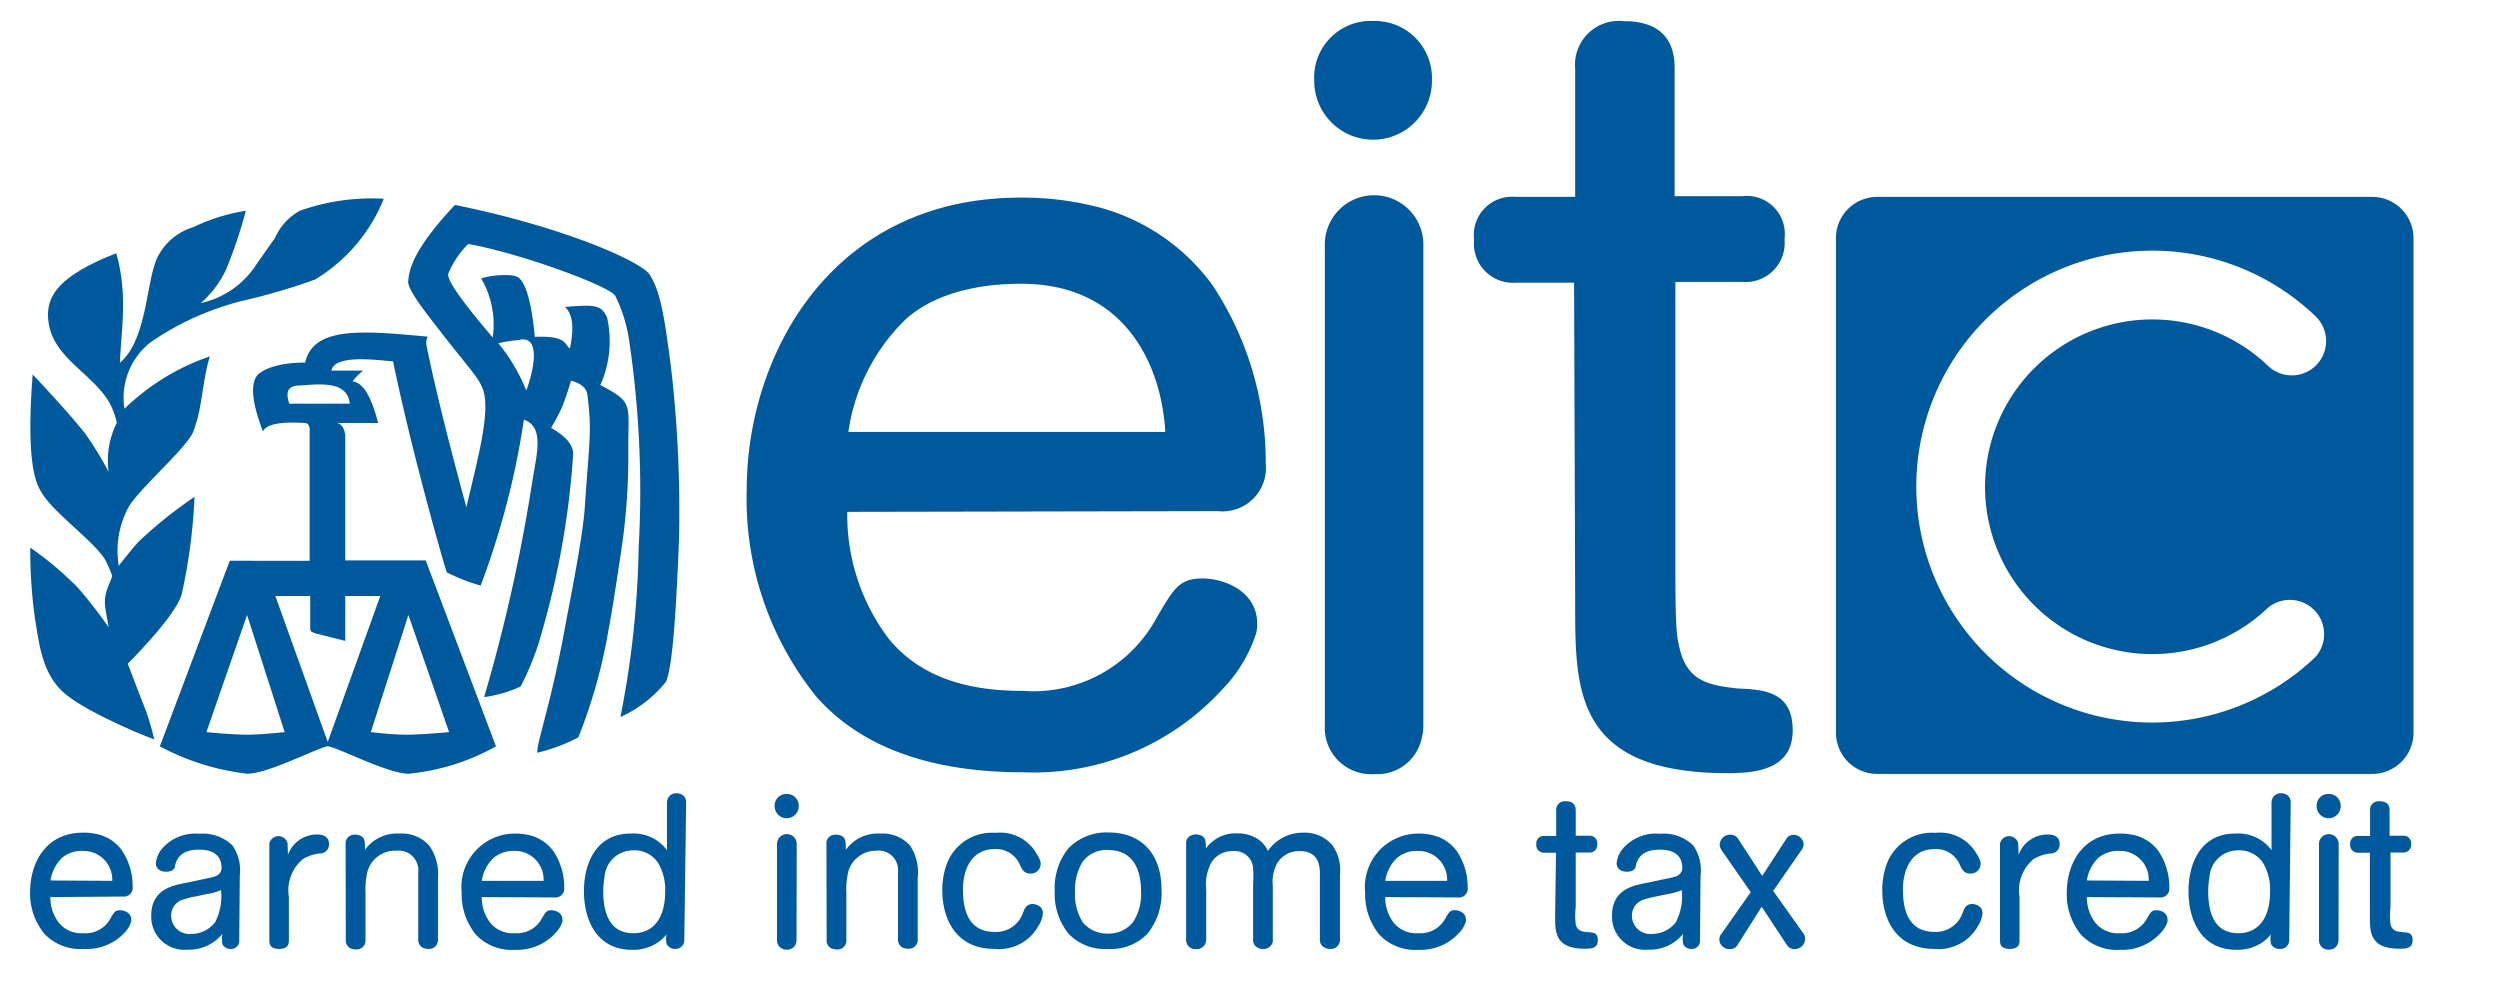
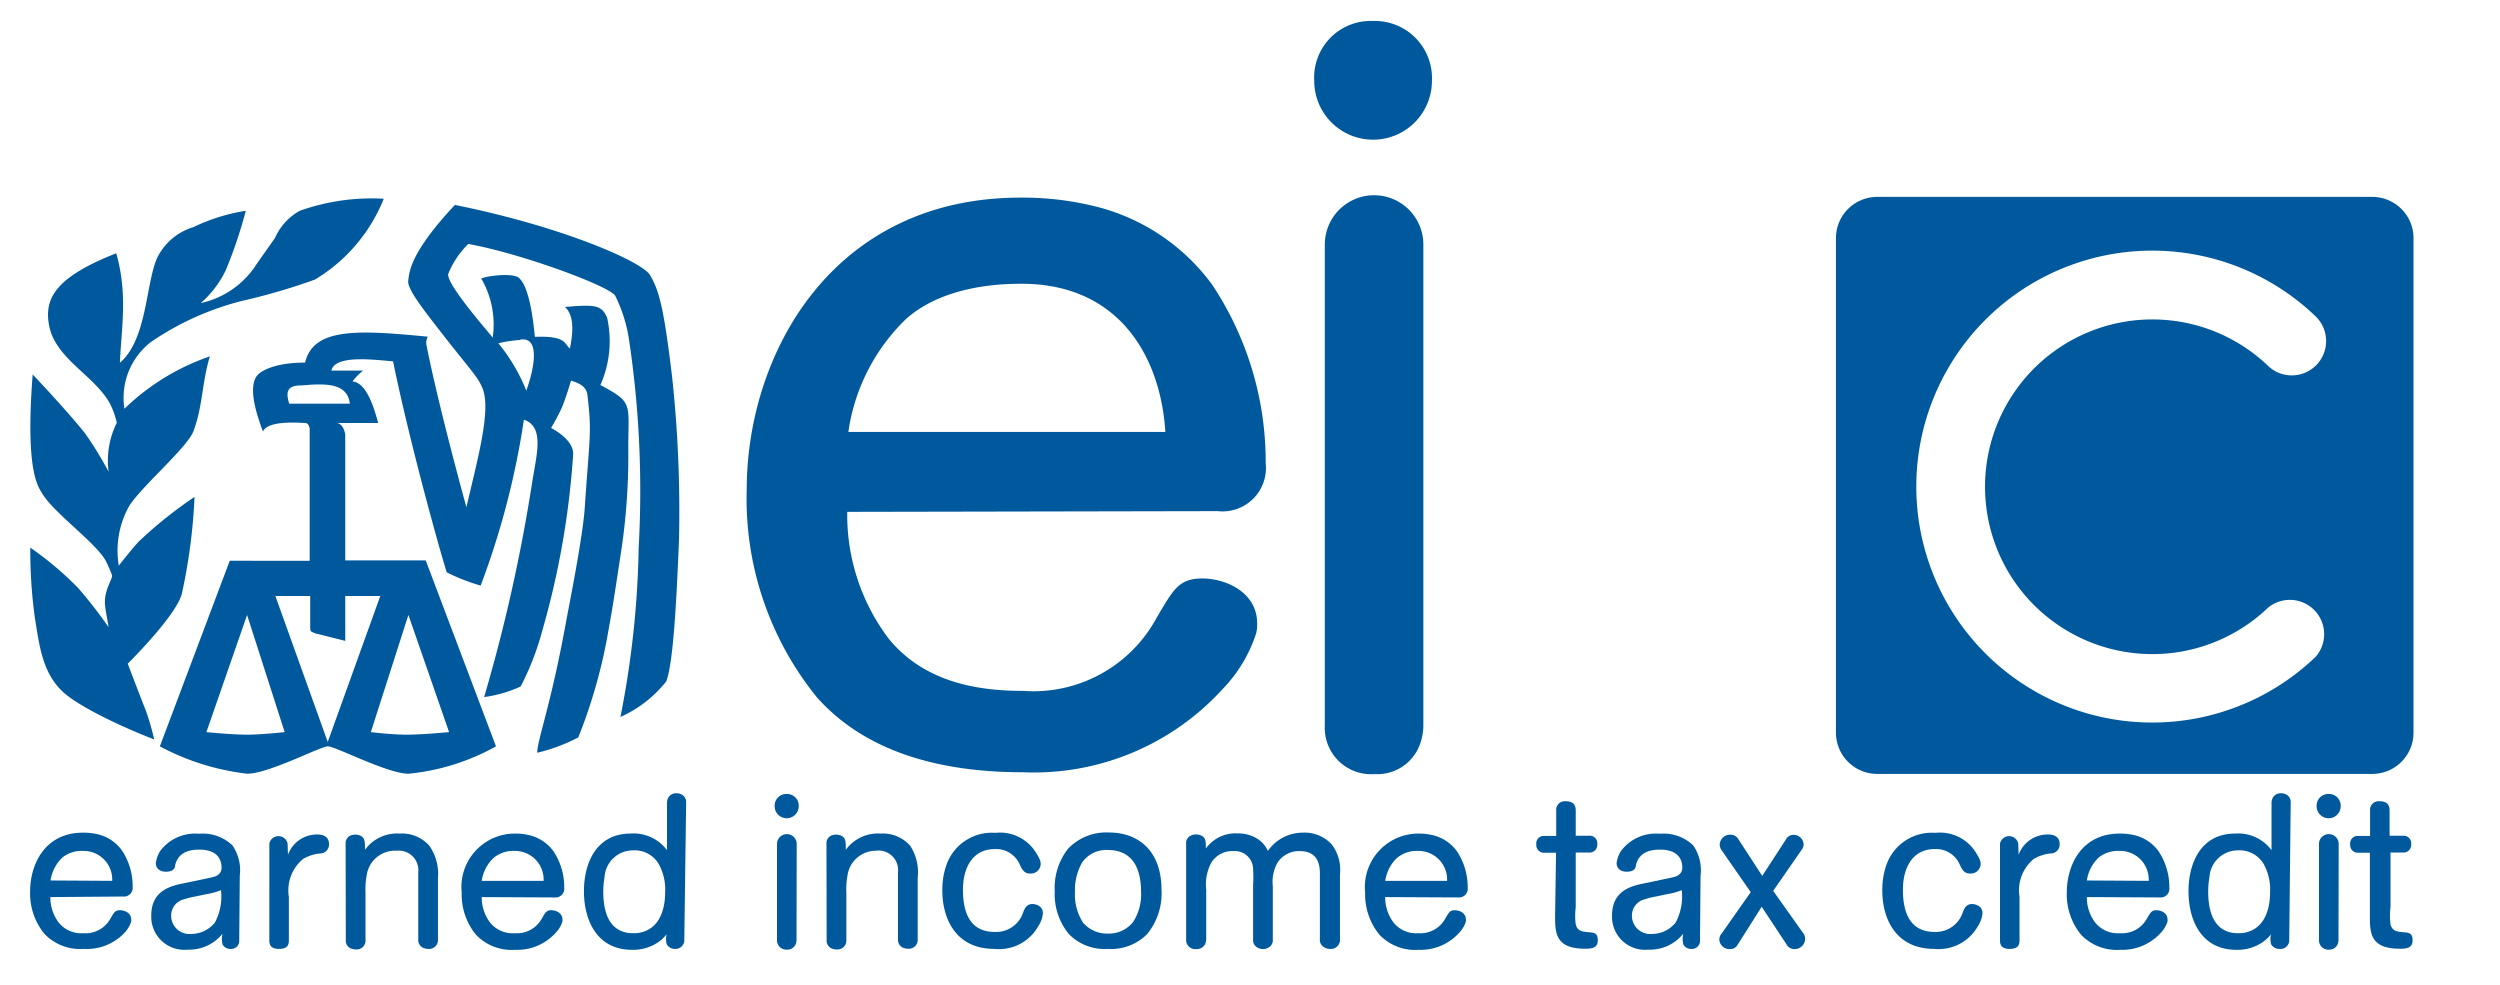
<svg xmlns="http://www.w3.org/2000/svg" id="Layer_1" data-name="Layer 1" viewBox="0 0 137 54">
  <defs>
    <style>.cls-1{fill:#00599c;}</style>
  </defs>
  <title>EITC_logo</title>
  <path class="cls-1" d="M2.76,49.16a2.27,2.27,0,0,0,.46,1.4,1.59,1.59,0,0,0,1.36.58,1.55,1.55,0,0,0,1.48-.82c.19-.32.25-.44.51-.44s.62.15.62.5a.35.35,0,0,1,0,.12,1.59,1.59,0,0,1-.38.63A2.84,2.84,0,0,1,4.58,52a2.7,2.7,0,0,1-2.15-.83,3.5,3.5,0,0,1-.78-2.31c0-1.49.8-3.23,2.9-3.23a3.32,3.32,0,0,1,.77.08,2.28,2.28,0,0,1,1.36.89,3.55,3.55,0,0,1,.59,2,.48.48,0,0,1-.53.53Zm3.39-.89a1.57,1.57,0,0,0-1.6-1.64A1.68,1.68,0,0,0,3.41,47a2.17,2.17,0,0,0-.64,1.25Z" />
  <path class="cls-1" d="M13.11,51.53a.44.44,0,0,1-.47.47.47.47,0,0,1-.45-.26,1.42,1.42,0,0,1,0-.57,2.33,2.33,0,0,1-1.9.87,1.81,1.81,0,0,1-2-1.88c0-1.41,1.16-1.63,1.8-1.76l1-.21c.4-.08.61-.13.72-.17s.33-.17.33-.46c0-1-1-1-1.23-1-1,0-1.21.51-1.31.83,0,.17-.09.38-.5.38s-.56-.25-.56-.46a1.54,1.54,0,0,1,.25-.69,2.39,2.39,0,0,1,2.12-.93,2.34,2.34,0,0,1,1.83.64,2.41,2.41,0,0,1,.4,1.66Zm-2.42-2.4a4.09,4.09,0,0,0-.6.15.91.91,0,0,0-.71.9,1,1,0,0,0,1.1,1,1.66,1.66,0,0,0,1.3-.63,3.05,3.05,0,0,0,.33-1.77,3.56,3.56,0,0,1-.8.22Z" />
  <path class="cls-1" d="M15.78,46.84a1.69,1.69,0,0,1,1.6-1.11c.13,0,.65,0,.65.53a.49.49,0,0,1-.5.51,2.27,2.27,0,0,0-.92.3,2.23,2.23,0,0,0-.78,2.08V51.5c0,.19,0,.5-.54.5s-.53-.33-.53-.5V46.23a.51.51,0,0,1,1,0Z" />
  <path class="cls-1" d="M18.94,46.25a.46.46,0,0,1,.26-.46.72.72,0,0,1,.54,0c.26.13.26.31.26.78a2.17,2.17,0,0,1,1.9-.89,2,2,0,0,1,1.63.67A2.69,2.69,0,0,1,24,48.12v3.35a.49.49,0,0,1-.54.53.81.81,0,0,1-.28-.06.48.48,0,0,1-.26-.47V48.68c0-.63,0-.77,0-.88a1.07,1.07,0,0,0-1.17-1.18A1.57,1.57,0,0,0,20.09,48a4.1,4.1,0,0,0-.06.93v2.57a.49.49,0,0,1-.54.53.81.81,0,0,1-.28-.06.47.47,0,0,1-.26-.47Z" />
  <path class="cls-1" d="M26.4,49.16a2.27,2.27,0,0,0,.46,1.4,1.59,1.59,0,0,0,1.36.58,1.55,1.55,0,0,0,1.48-.82c.19-.32.25-.44.51-.44s.61.15.61.5a.36.36,0,0,1,0,.12,1.59,1.59,0,0,1-.38.63,2.84,2.84,0,0,1-2.21.92,2.7,2.7,0,0,1-2.15-.83,3.49,3.49,0,0,1-.78-2.31,2.93,2.93,0,0,1,2.9-3.23,3.32,3.32,0,0,1,.77.08,2.28,2.28,0,0,1,1.36.89,3.55,3.55,0,0,1,.59,2,.48.48,0,0,1-.53.53Zm3.39-.89a1.57,1.57,0,0,0-1.6-1.64,1.68,1.68,0,0,0-1.15.39,2.17,2.17,0,0,0-.64,1.25Z" />
  <path class="cls-1" d="M37.5,51.48A.48.48,0,0,1,37,52a.5.5,0,0,1-.47-.27,1.18,1.18,0,0,1,0-.53,2.15,2.15,0,0,1-.5.46,2.45,2.45,0,0,1-1.4.39c-1.87,0-2.63-1.55-2.63-3.22,0-1.5.66-3.15,2.55-3.15a2.27,2.27,0,0,1,2,.91V44a.7.7,0,0,1,.06-.27.5.5,0,0,1,.46-.26.59.59,0,0,1,.27.06.47.47,0,0,1,.26.47Zm-1.4-4.13a1.53,1.53,0,0,0-1.41-.75,1.56,1.56,0,0,0-1.56,1.45,4.77,4.77,0,0,0-.07.82c0,1,.26,2.27,1.64,2.27a1.64,1.64,0,0,0,.8-.18c.95-.49.95-1.81.95-2.09A2.87,2.87,0,0,0,36.1,47.35Z" />
  <path class="cls-1" d="M43.11,43.51a.64.64,0,0,1,.66.67.66.66,0,0,1-1.32,0A.64.64,0,0,1,43.11,43.51Zm.54,8a.6.6,0,0,1-.06.26.49.49,0,0,1-.47.27.51.51,0,0,1-.54-.53V46.25a.54.54,0,0,1,1.08,0Z" />
  <path class="cls-1" d="M45.29,46.25a.46.46,0,0,1,.26-.46.72.72,0,0,1,.54,0c.26.13.26.31.26.78a2.17,2.17,0,0,1,1.9-.89,2,2,0,0,1,1.63.67,2.69,2.69,0,0,1,.41,1.76v3.35a.49.49,0,0,1-.54.53.81.81,0,0,1-.28-.06.48.48,0,0,1-.26-.47V48.68c0-.63,0-.77,0-.88A1.07,1.07,0,0,0,48,46.62,1.57,1.57,0,0,0,46.44,48a4.11,4.11,0,0,0-.06.93v2.57a.49.49,0,0,1-.54.53.81.81,0,0,1-.28-.06.47.47,0,0,1-.26-.47Z" />
  <path class="cls-1" d="M56.07,50c.08-.22.19-.46.51-.46.14,0,.57.08.57.5a1.49,1.49,0,0,1-.25.71A2.47,2.47,0,0,1,54.49,52c-2.15,0-2.85-1.71-2.85-3.19a4.11,4.11,0,0,1,.21-1.37,2.64,2.64,0,0,1,2.7-1.8,2.31,2.31,0,0,1,2.23,1.1c.25.39.25.53.25.61a.54.54,0,0,1-.58.52c-.33,0-.44-.22-.57-.5a1.41,1.41,0,0,0-1.37-.84c-1.25,0-1.74,1.08-1.74,2.22s.31,2.32,1.74,2.32A1.56,1.56,0,0,0,56.07,50Z" />
  <path class="cls-1" d="M62.87,51.18A2.77,2.77,0,0,1,60.7,52a2.71,2.71,0,0,1-2.14-.83,3.44,3.44,0,0,1-.76-2.33,3.47,3.47,0,0,1,.73-2.33,2.89,2.89,0,0,1,2.22-.89c1.74,0,2.9,1.11,2.9,3.13A3.52,3.52,0,0,1,62.87,51.18Zm-.78-.65a2.76,2.76,0,0,0,.44-1.66c0-1.15-.38-2.29-1.82-2.29a1.62,1.62,0,0,0-1.4.67,3,3,0,0,0-.4,1.63,2.81,2.81,0,0,0,.44,1.68,1.73,1.73,0,0,0,1.37.6A1.69,1.69,0,0,0,62.09,50.53Z" />
  <path class="cls-1" d="M65,46.24a.44.44,0,0,1,.26-.45.67.67,0,0,1,.57,0c.25.12.25.31.25.71a2,2,0,0,1,1.73-.83,2,2,0,0,1,1,.24,1.52,1.52,0,0,1,.67.72,2.33,2.33,0,0,1,1.92-1A2,2,0,0,1,73,46.3a2.32,2.32,0,0,1,.43,1.62v3.54a.5.5,0,0,1-.56.54.55.55,0,0,1-.27-.07.46.46,0,0,1-.27-.47V48.81c0-.35,0-.69,0-.87,0-.39,0-1.3-1.11-1.3a1.4,1.4,0,0,0-1.21.63,2.1,2.1,0,0,0-.26,1.28v2.93a.46.46,0,0,1-.26.46.61.61,0,0,1-.28.07.63.63,0,0,1-.28-.07.46.46,0,0,1-.26-.46v-3a6.12,6.12,0,0,0,0-.84,1,1,0,0,0-1.08-1,1.35,1.35,0,0,0-1.21.63,2.58,2.58,0,0,0-.28,1.5v2.71a.69.69,0,0,1-.06.26.51.51,0,0,1-.48.27.5.5,0,0,1-.56-.53Z" />
  <path class="cls-1" d="M75.91,49.16a2.27,2.27,0,0,0,.46,1.4,1.59,1.59,0,0,0,1.36.58,1.55,1.55,0,0,0,1.48-.82c.19-.32.25-.44.51-.44s.61.15.61.5a.36.36,0,0,1,0,.12,1.58,1.58,0,0,1-.38.63,2.84,2.84,0,0,1-2.21.92,2.7,2.7,0,0,1-2.15-.83,3.5,3.5,0,0,1-.78-2.31,2.93,2.93,0,0,1,2.9-3.23,3.32,3.32,0,0,1,.77.08,2.28,2.28,0,0,1,1.36.89,3.55,3.55,0,0,1,.59,2,.48.48,0,0,1-.53.53Zm3.39-.89a1.57,1.57,0,0,0-1.6-1.64,1.68,1.68,0,0,0-1.15.39,2.17,2.17,0,0,0-.64,1.25Z" />
  <path class="cls-1" d="M85.27,46.73h-.63a.42.42,0,0,1-.45-.46.41.41,0,0,1,.45-.46h.64V44.42a.47.47,0,0,1,.53-.51c.51,0,.54.34.54.51V45.8h.73a.41.41,0,0,1,.45.46.42.42,0,0,1-.45.46h-.73v3a3.63,3.63,0,0,0,0,.93c.08.34.31.4.63.43s.58,0,.58.45-.38.46-.7.46c-1.64,0-1.64-.89-1.64-1.81Z" />
  <path class="cls-1" d="M93.16,51.53a.44.44,0,0,1-.47.47.47.47,0,0,1-.45-.26,1.4,1.4,0,0,1,0-.57,2.33,2.33,0,0,1-1.9.87,1.81,1.81,0,0,1-2-1.88c0-1.41,1.16-1.63,1.8-1.76l1-.21c.4-.08.62-.13.72-.17s.33-.17.33-.46c0-1-1-1-1.23-1-1,0-1.21.51-1.31.83,0,.17-.09.38-.5.38s-.56-.25-.56-.46a1.53,1.53,0,0,1,.25-.69,2.39,2.39,0,0,1,2.12-.93,2.34,2.34,0,0,1,1.83.64,2.4,2.4,0,0,1,.4,1.66Zm-2.42-2.4a4.1,4.1,0,0,0-.6.15.91.91,0,0,0-.71.9,1,1,0,0,0,1.1,1,1.66,1.66,0,0,0,1.3-.63,3.06,3.06,0,0,0,.33-1.77,3.58,3.58,0,0,1-.8.22Z" />
  <path class="cls-1" d="M97.17,48.82l1.64,2.31a.48.48,0,0,1,.11.32.57.57,0,0,1-.59.56.48.48,0,0,1-.43-.26l-1.36-2.06-1.31,2.07a.46.46,0,0,1-.44.25.55.55,0,0,1-.57-.52.46.46,0,0,1,.11-.31l1.61-2.29L94.35,46.6a.55.55,0,0,1-.11-.32.57.57,0,0,1,.58-.54.49.49,0,0,1,.45.26l1.3,2,1.3-2a.46.46,0,0,1,.41-.25.55.55,0,0,1,.56.52.48.48,0,0,1-.11.3Z" />
  <path class="cls-1" d="M107.56,50c.08-.22.19-.46.51-.46.14,0,.57.08.57.5a1.49,1.49,0,0,1-.25.71A2.47,2.47,0,0,1,106,52c-2.15,0-2.85-1.71-2.85-3.19a4.12,4.12,0,0,1,.21-1.37,2.64,2.64,0,0,1,2.7-1.8,2.31,2.31,0,0,1,2.23,1.1c.25.39.25.53.25.61a.54.54,0,0,1-.58.52c-.33,0-.44-.22-.57-.5a1.41,1.41,0,0,0-1.37-.84c-1.25,0-1.74,1.08-1.74,2.22s.31,2.32,1.74,2.32A1.56,1.56,0,0,0,107.56,50Z" />
  <path class="cls-1" d="M110.62,46.84a1.69,1.69,0,0,1,1.6-1.11c.13,0,.65,0,.65.53a.49.49,0,0,1-.5.51,2.27,2.27,0,0,0-.92.3,2.23,2.23,0,0,0-.78,2.08V51.5c0,.19,0,.5-.54.5s-.53-.33-.53-.5V46.23a.51.51,0,0,1,1,0Z" />
  <path class="cls-1" d="M114.36,49.16a2.27,2.27,0,0,0,.46,1.4,1.59,1.59,0,0,0,1.36.58,1.55,1.55,0,0,0,1.48-.82c.19-.32.25-.44.51-.44s.61.15.61.5a.37.37,0,0,1,0,.12,1.59,1.59,0,0,1-.38.63,2.84,2.84,0,0,1-2.21.92,2.7,2.7,0,0,1-2.15-.83,3.49,3.49,0,0,1-.78-2.31c0-1.49.8-3.23,2.9-3.23a3.32,3.32,0,0,1,.77.08,2.28,2.28,0,0,1,1.36.89,3.55,3.55,0,0,1,.59,2,.48.48,0,0,1-.53.53Zm3.39-.89a1.57,1.57,0,0,0-1.6-1.64A1.68,1.68,0,0,0,115,47a2.17,2.17,0,0,0-.64,1.25Z" />
  <path class="cls-1" d="M125.45,51.48a.48.48,0,0,1-.53.52.5.5,0,0,1-.47-.27,1.17,1.17,0,0,1,0-.53,2.15,2.15,0,0,1-.5.46,2.45,2.45,0,0,1-1.4.39c-1.87,0-2.62-1.55-2.62-3.22,0-1.5.66-3.15,2.55-3.15a2.27,2.27,0,0,1,2,.91V44a.7.7,0,0,1,.06-.27.5.5,0,0,1,.46-.26.58.58,0,0,1,.27.06.47.47,0,0,1,.26.47Zm-1.4-4.13a1.53,1.53,0,0,0-1.41-.75,1.56,1.56,0,0,0-1.56,1.45,4.77,4.77,0,0,0-.07.82c0,1,.26,2.27,1.64,2.27a1.64,1.64,0,0,0,.8-.18c.95-.49.95-1.81.95-2.09A2.86,2.86,0,0,0,124.05,47.35Z" />
  <path class="cls-1" d="M127.61,43.51a.64.64,0,0,1,.66.67.66.66,0,0,1-1.32,0A.64.64,0,0,1,127.61,43.51Zm.54,8a.6.6,0,0,1-.06.26.49.49,0,0,1-.47.27.51.51,0,0,1-.54-.53V46.25a.54.54,0,0,1,1.08,0Z" />
  <path class="cls-1" d="M129.87,46.73h-.63a.42.42,0,0,1-.45-.46.41.41,0,0,1,.45-.46h.64V44.42a.47.47,0,0,1,.53-.51c.51,0,.54.34.54.51V45.8h.73a.41.41,0,0,1,.45.46.42.42,0,0,1-.45.46H131v3a3.6,3.6,0,0,0,0,.93c.08.34.31.4.63.43s.58,0,.58.45-.38.46-.7.46c-1.64,0-1.64-.89-1.64-1.81Z" />
  <path class="cls-1" d="M46.43,28.05A11.24,11.24,0,0,0,48.7,35c2,2.45,5,2.86,7.37,2.86a7.67,7.67,0,0,0,7.31-4c.93-1.58,1.23-2.16,2.51-2.16s3,.76,3,2.45a1.81,1.81,0,0,1-.06.58A7.87,7.87,0,0,1,67,37.76a14,14,0,0,1-10.93,4.56c-3.8,0-8.31-.76-11.29-4.09a17.26,17.26,0,0,1-3.86-11.4c0-7.36,4.63-16,15-16a16.46,16.46,0,0,1,3.8.41,11.29,11.29,0,0,1,6.72,4.38,17.54,17.54,0,0,1,2.92,9.76,2.38,2.38,0,0,1-2.63,2.63Zm17.43-4.38c-.23-3.86-2.34-8.12-7.89-8.12-1.23,0-4.28.12-6.32,1.93a10.71,10.71,0,0,0-3.16,6.19Z" />
  <path class="cls-1" d="M75.25,1.15a3.13,3.13,0,0,1,3.22,3.28,3.22,3.22,0,0,1-6.45,0A3.1,3.1,0,0,1,75.25,1.15ZM78,39.74a3,3,0,0,1-.3,1.31,2.48,2.48,0,0,1-2.37,1.37,2.54,2.54,0,0,1-2.73-2.67V13.4a2.7,2.7,0,0,1,5.4,0Z" />
-   <path class="cls-1" d="M86.26,15.49H83.07a2.14,2.14,0,0,1-2.29-2.35,2.1,2.1,0,0,1,2.29-2.35h3.25v-7A2.41,2.41,0,0,1,89,1.16c2.59,0,2.77,1.75,2.77,2.59v7h3.73a2.08,2.08,0,0,1,2.29,2.35,2.14,2.14,0,0,1-2.29,2.35H91.81V30.8c0,3.61.06,4,.24,4.76.42,1.75,1.57,2,3.19,2.17,1.45.06,3,.18,3,2.29s-1.93,2.35-3.55,2.35c-8.37,0-8.37-4.52-8.37-9.22Z" />
  <path class="cls-1" d="M130,10.79H102.87A2.26,2.26,0,0,0,100.61,13V40.15a2.26,2.26,0,0,0,2.26,2.26H130a2.26,2.26,0,0,0,2.26-2.26V13A2.26,2.26,0,0,0,130,10.79ZM126.89,36a12.93,12.93,0,1,1,0-18.67,1.88,1.88,0,0,1-2.6,2.72,9.17,9.17,0,1,0,0,13.25A1.88,1.88,0,0,1,126.89,36Z" />
  <path class="cls-1" d="M36.83,20.64c-.45-3.76-.71-4.74-1.22-5.58-.41-.69-4.61-2.6-10.68-3.83-2.5,2.66-2.5,3.72-2.56,4.16s.83,1.57,1.73,2.73c1.66,2.14,2.1,2.53,2.35,3.18.48,1.22-.32,4-.89,6.5,0,0-1.49-5.37-2.18-8.84a.73.73,0,0,1,.06-.51c-3.75-.36-6.26-.53-6.72,1.42-1.72,0-2.51.49-2.68.78-.45.73.09,2.24.37,3,.24-.59,1.78-.5,2.28-.47.22,0,.22.14.28.27l0,7.28H12.59L8.76,40.9a13.4,13.4,0,0,0,4.79,1.5c1.16,0,4-1.49,4.41-1.5s3.27,1.5,4.43,1.5a12.24,12.24,0,0,0,4.79-1.5L23.33,30.71H18.92V23.82c-.08-.46-.28-.61-.45-.64h2.25c-.33-1.3-.77-2.21-1.4-2.28a2.92,2.92,0,0,1,.58-.59H18.16c.19-.9,2.43-.58,3.38-.51,1,4.89,2.87,11.45,2.95,11.57a10.84,10.84,0,0,0,1.85.72A44.22,44.22,0,0,0,28.71,23c1.15.39.69,1.92.45,3.45a91.29,91.29,0,0,1-2.63,11.75,7,7,0,0,0,2-.58,14.84,14.84,0,0,0,1.17-3,45.75,45.75,0,0,0,1.71-9.74c0-.52-.44-1-1.21-1.43a12.13,12.13,0,0,0,.58-1.09c.24-.56.51-1.5.51-1.5.45.13.85.33.9.78.25,2.07.12,2.27-.14,6.1-.07,1.22-.51,3.64-1,6.17-.83,4.65-1.61,6.64-1.61,7.34a9.59,9.59,0,0,0,2.25-.84,28.8,28.8,0,0,0,1.65-5.85c.27-1.44.47-2.87.7-4.35a35.11,35.11,0,0,0,.39-5.66c0-2.46.29-2.48-1.53-3.45a5.92,5.92,0,0,0,.37-3.69c-.31-.72-.7-.72-2.31-.59.58.53.4,1.63.27,2.28-.32-.26-.19-.71-1.92-.64-.26-2.8-.78-3.11-.84-3.2-.25-.32-1.67-.17-2.1,0A5,5,0,0,1,27,18.5c-.19-.26-2.62-3-2.43-3.51a4.91,4.91,0,0,1,1.09-1.62c2.88.51,7.81,2.33,8.06,2.85a8.12,8.12,0,0,1,.76,2.46A55.91,55.91,0,0,1,35,30a51.9,51.9,0,0,1-1,9.29,6.68,6.68,0,0,0,2.51-1.95c.39-1,.57-4.54.7-7.79A68.69,68.69,0,0,0,36.83,20.64ZM13.54,40.26c-.87,0-2.23-.14-2.23-.14l2.23-6.42,2.06,6.42S14.34,40.26,13.54,40.26Zm11.07-.14s-1.36.13-2.23.14-2.05-.14-2.06-.14l2.06-6.42Zm-5.69-5V32.66h1.92l-2.88,8-2.87-8H17v1.76s0,.16.06.19c.26.13.32.13.31.12Zm.25-13H15.85c-.25-.78,0-1,.7-1C17.9,21,19.05,21,19.17,22.13Zm9.34-3.51c1.22-.19.65,1.95.33,2.79a9.93,9.93,0,0,0-1.53-2.59A7.27,7.27,0,0,1,28.51,18.63Z" />
  <path class="cls-1" d="M16.43,11.55a11.79,11.79,0,0,1,4.6-.66,9.1,9.1,0,0,1-3.77,4.43,33.88,33.88,0,0,1-4,1.17,15.6,15.6,0,0,0-5,2.26A3.86,3.86,0,0,0,6.82,22.4a12.56,12.56,0,0,1,4.68-2.87c-.45,1.5-.38,2.72-.9,4.1-.33.88-2.81,3-3.51,4.08A5,5,0,0,0,6.51,31s.64-.83,1.08-1.31a23.68,23.68,0,0,1,3.07-2.46,30.87,30.87,0,0,1-.7,5.33C9.65,33.65,7.59,35.78,7,36.37c0,0,.59,1.56,1,2.59a14,14,0,0,1,.45,1.56c-.71-.26-4-1.62-5.07-2.67s-1.23-2.52-1.47-4a27,27,0,0,1-.25-3.84,18.12,18.12,0,0,1,2.62,2.21,25.31,25.31,0,0,1,1.67,2.15c-.07-.46-.16-.86-.19-1.17-.1-.86.46-1.5.37-1.7,0,0-.06-.19-.31-.72-.5-1-2.89-2.67-3.52-3.76-.28-.44-.9-1.43-.51-6.5,0,0,1.9,2,2.88,3.24a19.15,19.15,0,0,1,1.28,2.09,4.66,4.66,0,0,1,.45-2.68A4.3,4.3,0,0,0,6,22.07c-.9-1.56-3-2.43-3.32-4.29-.25-1.44.38-2.6,3.69-3.9.65,2.27.27,4.22.2,6,1.6-1.36,1.4-4.8,2.18-6a3.24,3.24,0,0,1,1.84-1.43,10.36,10.36,0,0,1,2.88-.9,25,25,0,0,1-1.09,3.24A5.57,5.57,0,0,1,11,16.61a4.85,4.85,0,0,0,3.07-2.15c.28-.4.6-.85,1-1.42A3.15,3.15,0,0,1,16.43,11.55Z" />
</svg>